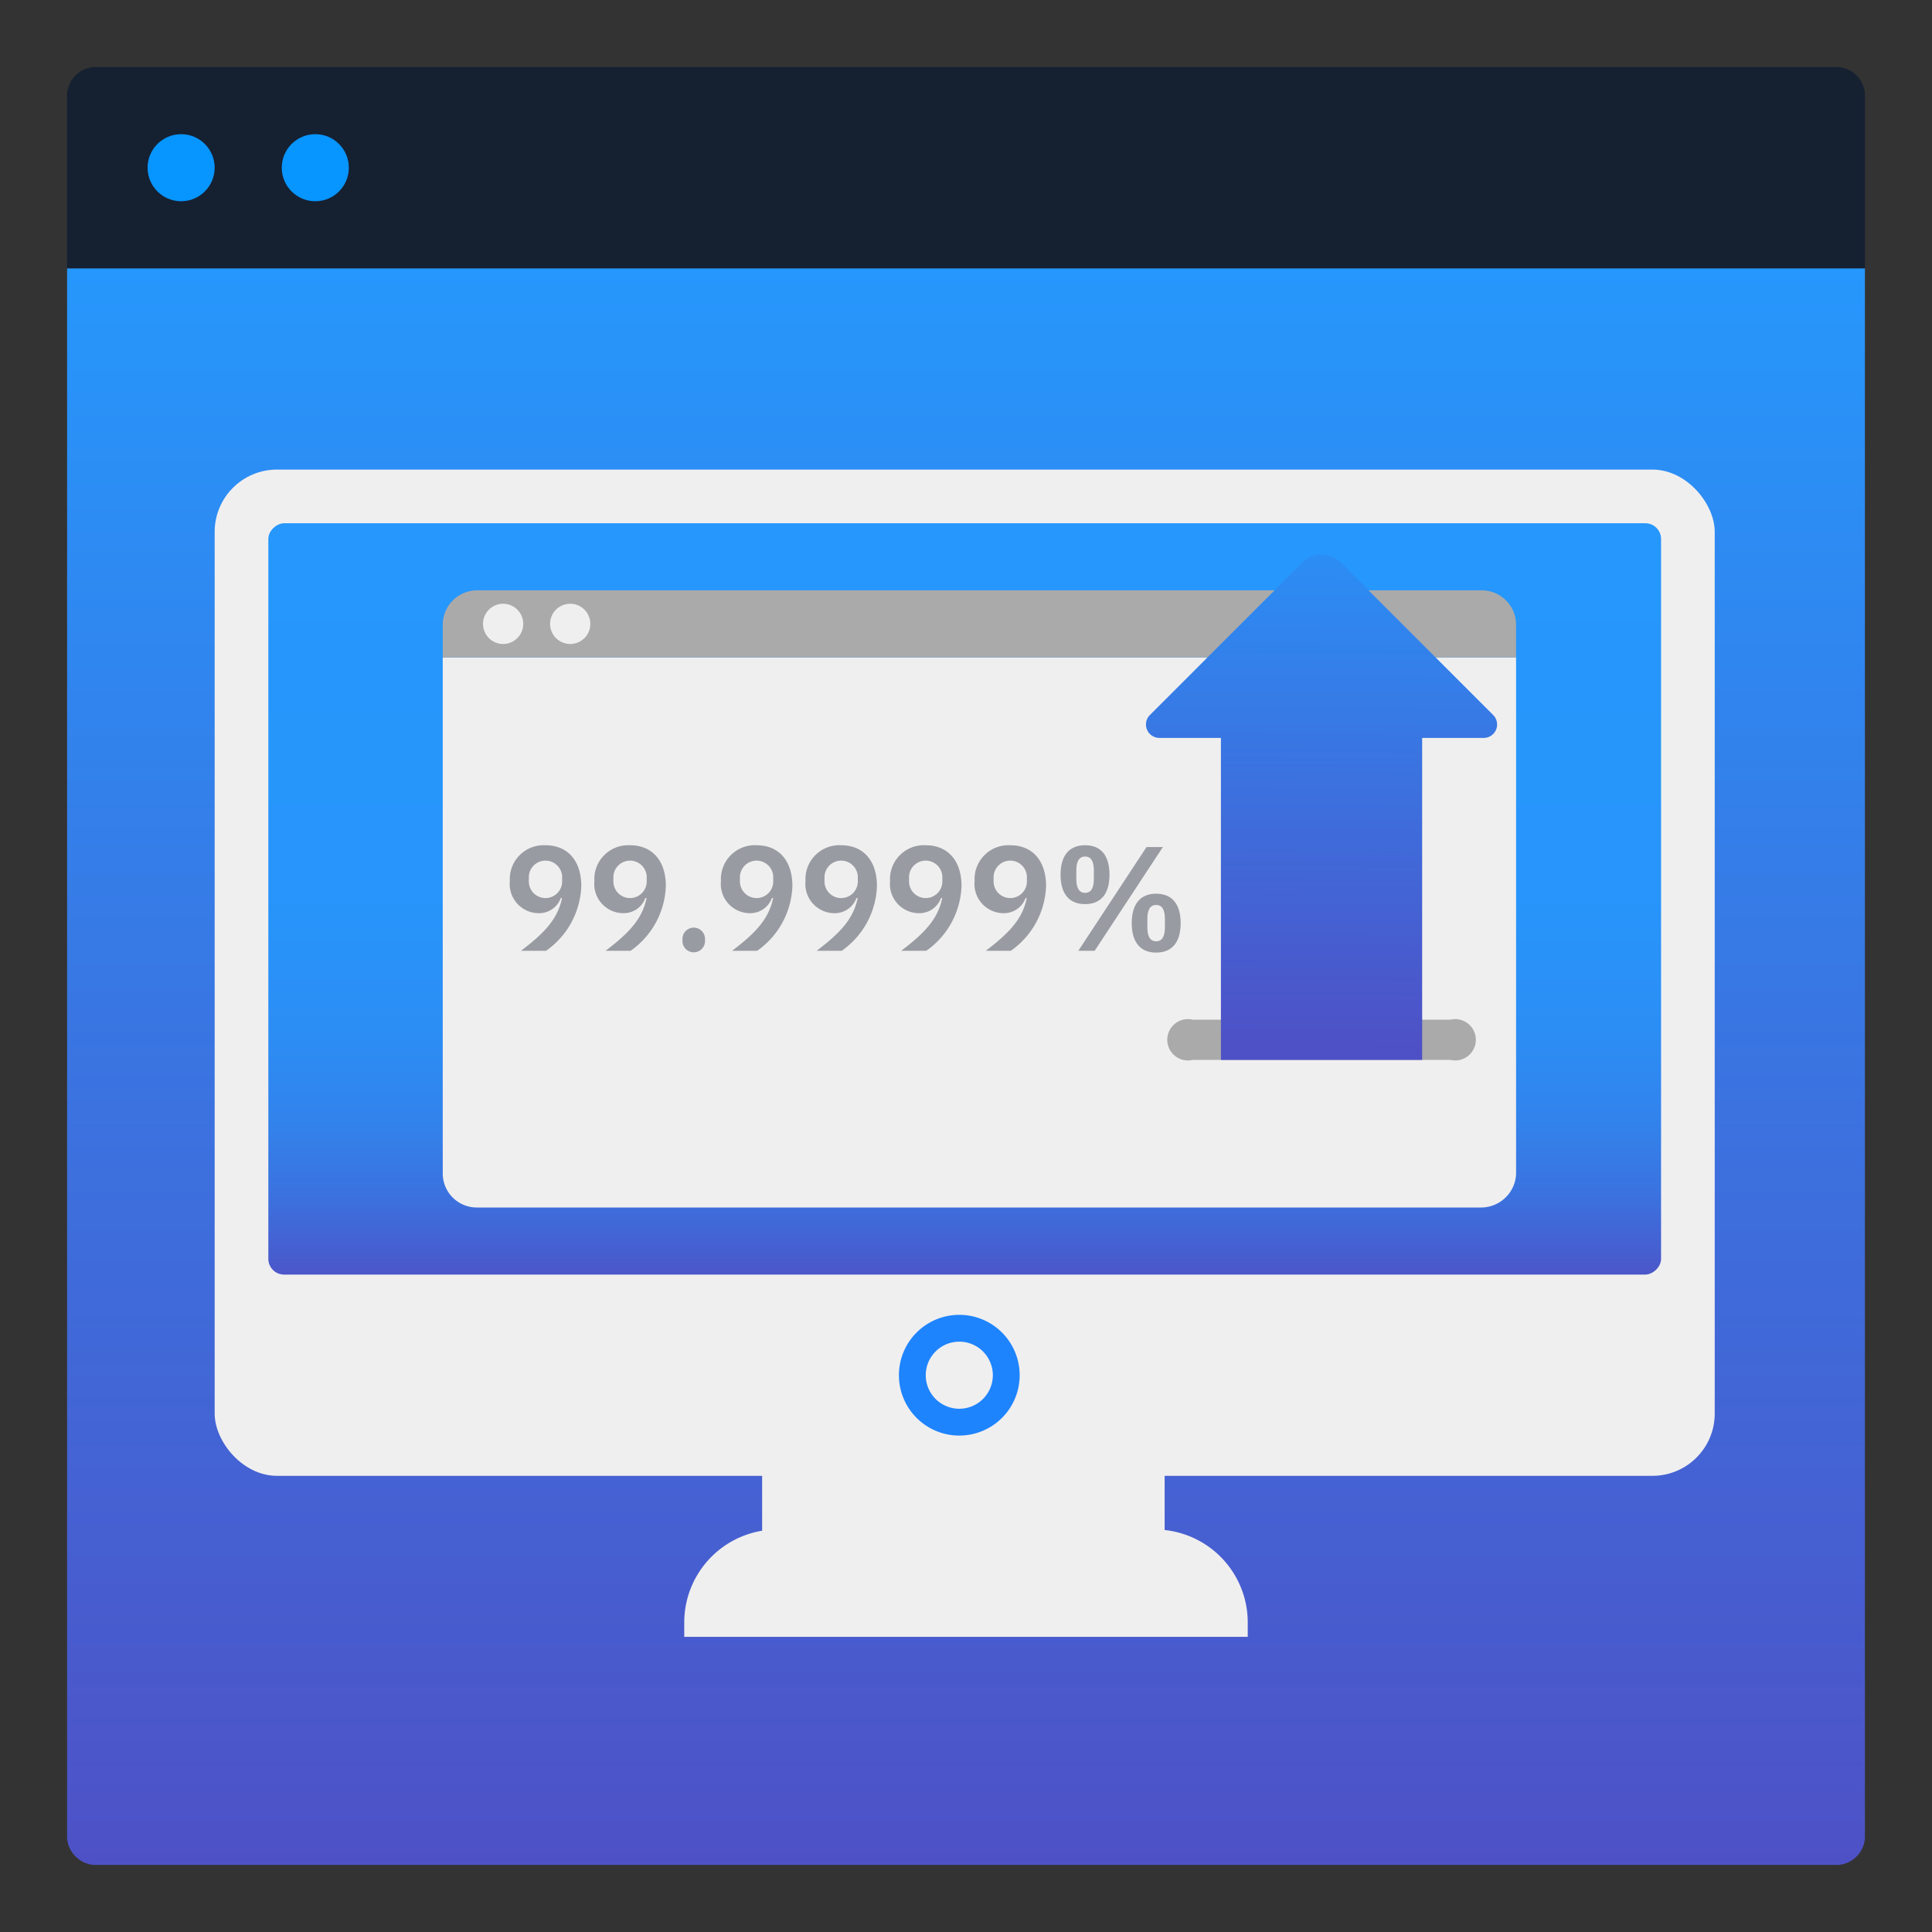
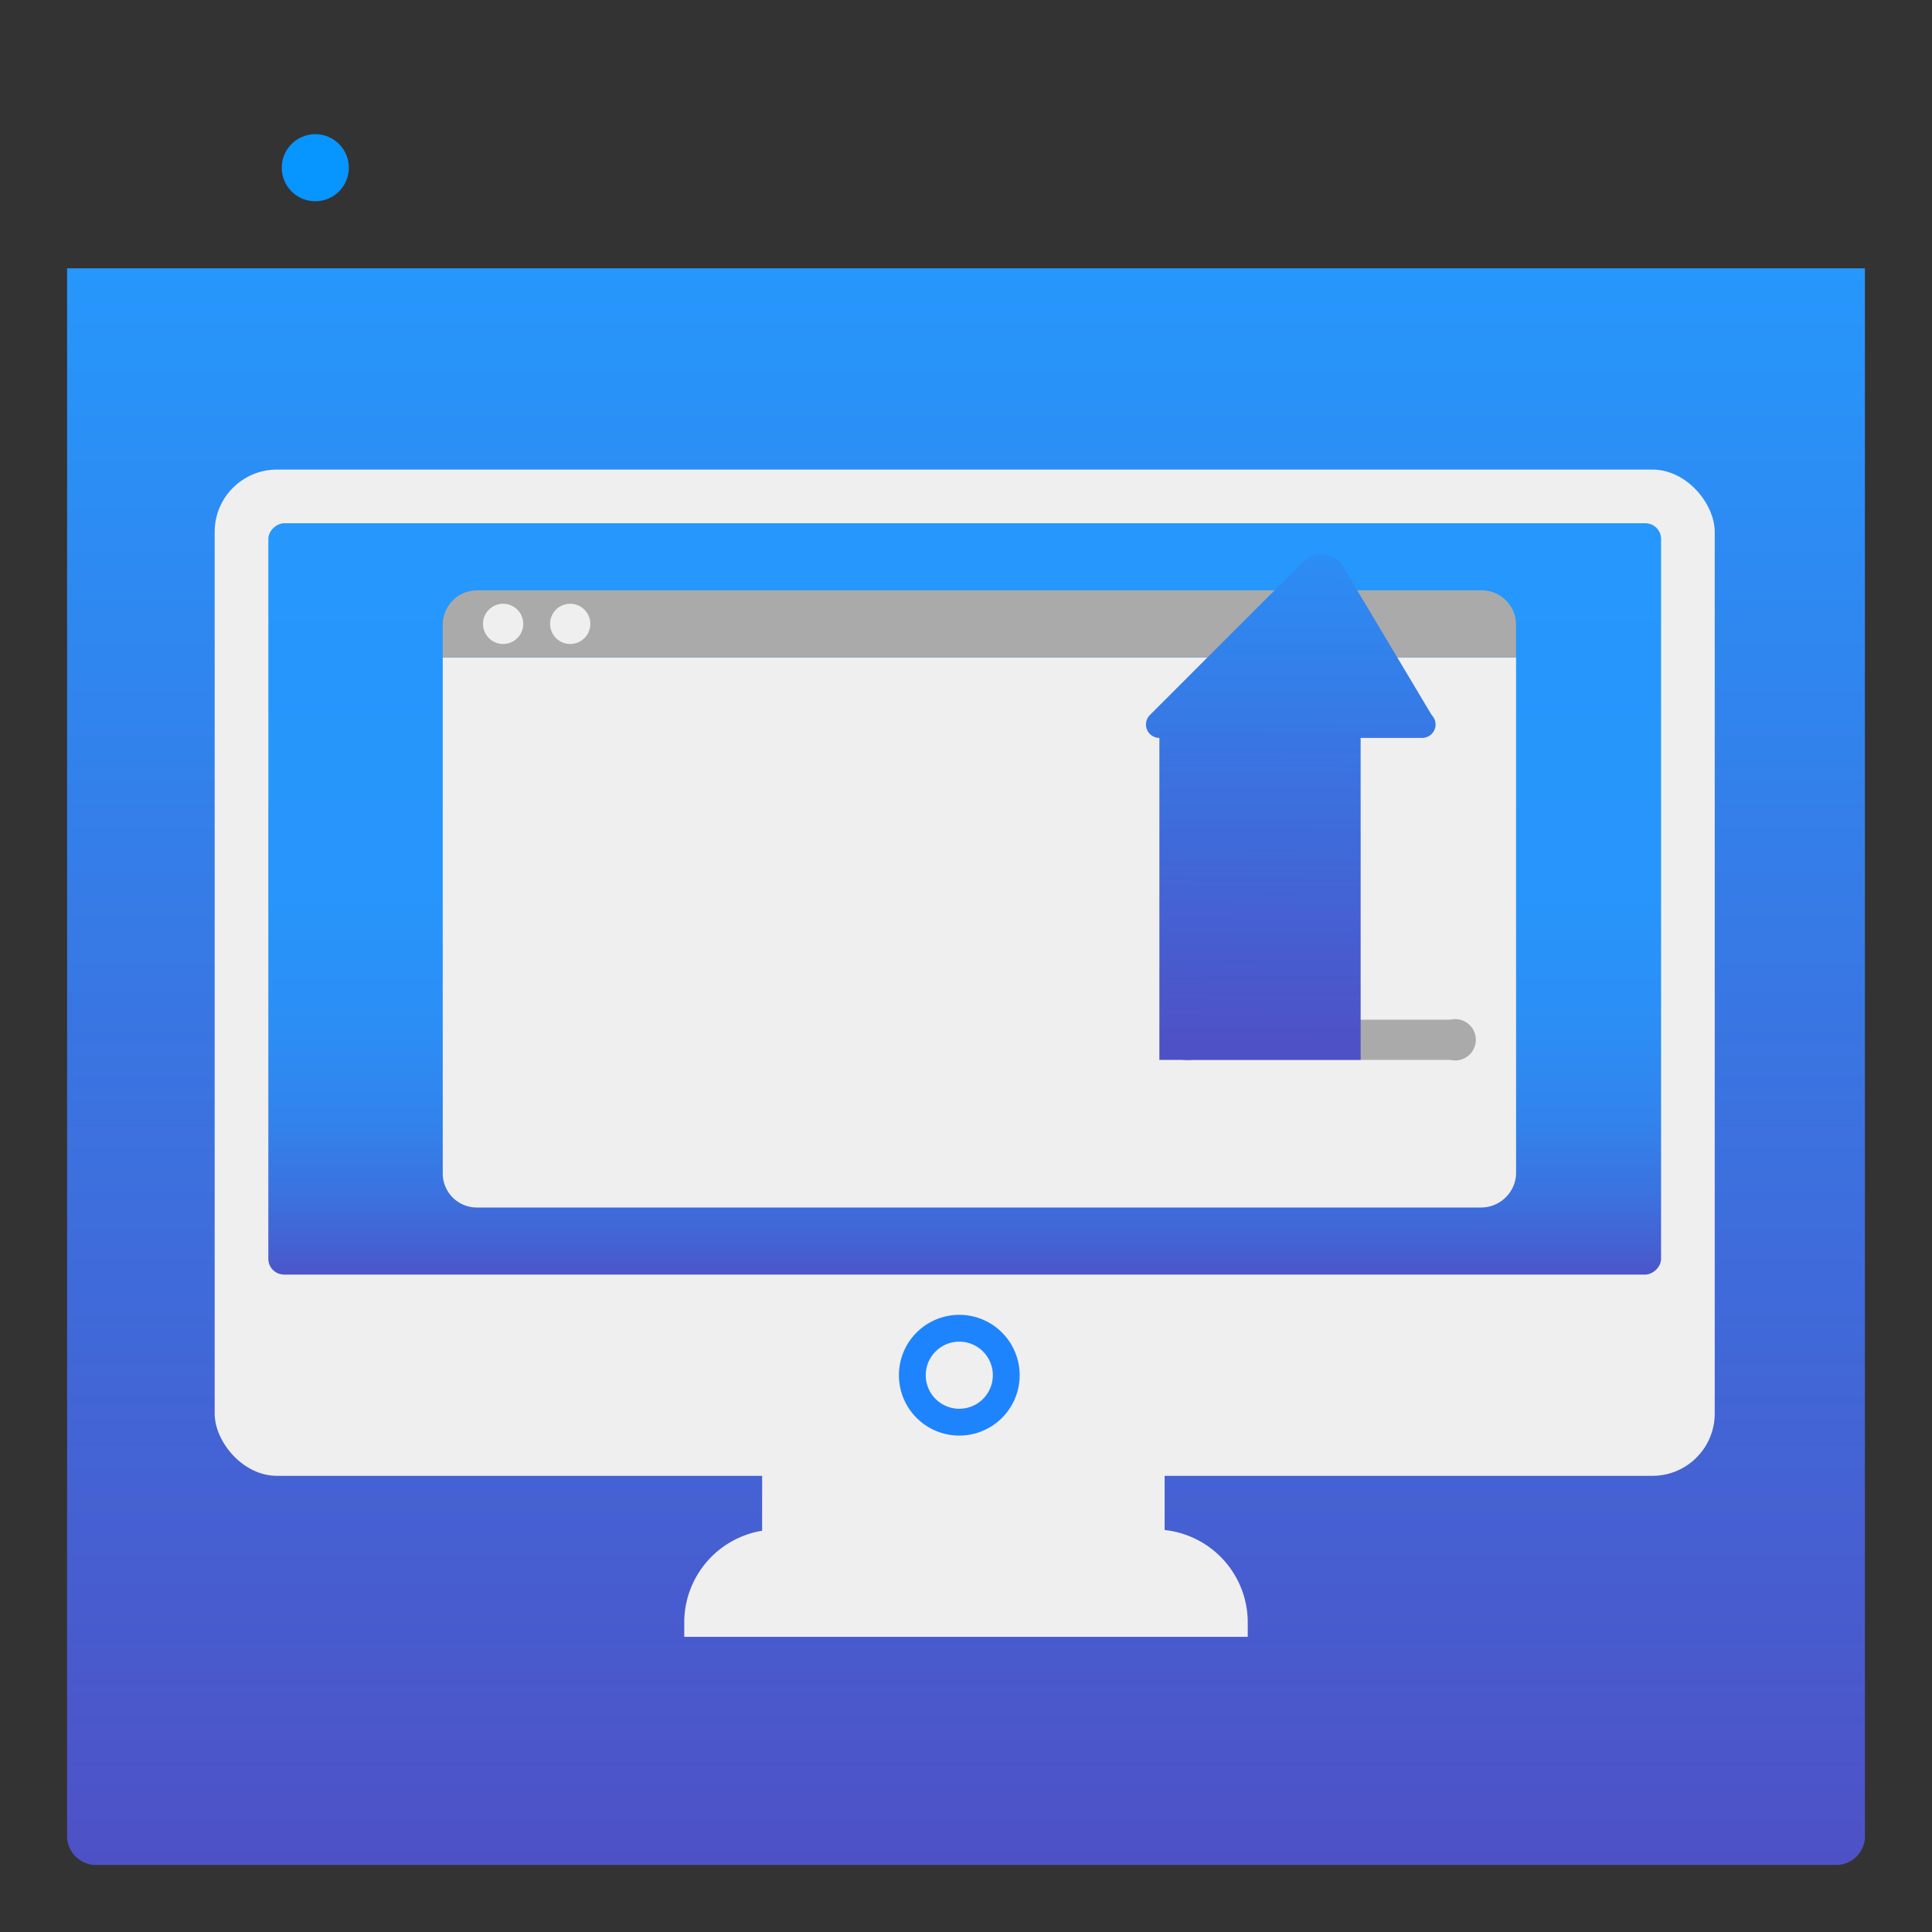
<svg xmlns="http://www.w3.org/2000/svg" viewBox="0 0 144 144">
  <rect x="0" y="0" width="144" height="144" fill="#333333" stroke="none" />
  <linearGradient id="a" x1="72" x2="72" y1="20" y2="139" gradientUnits="userSpaceOnUse">
    <stop offset="0" stop-color="#2697fc" />
    <stop offset="1" stop-color="#4e51c6" />
  </linearGradient>
  <linearGradient id="b" x1="71.903" x2="71.903" y1="39.483" y2="95.776" gradientTransform="rotate(-90 71.903 67)" gradientUnits="userSpaceOnUse">
    <stop offset="0" stop-color="#2697fc" />
    <stop offset=".483" stop-color="#2795fb" />
    <stop offset=".657" stop-color="#2b8ef5" />
    <stop offset=".781" stop-color="#3283ec" />
    <stop offset=".881" stop-color="#3b72df" />
    <stop offset=".966" stop-color="#485cce" />
    <stop offset="1" stop-color="#4e51c6" />
  </linearGradient>
  <linearGradient id="c" x1="98.343" x2="98.622" y1="77.894" y2="35.475" gradientUnits="userSpaceOnUse">
    <stop offset="0" stop-color="#4e51c6" />
    <stop offset="1" stop-color="#2697fc" />
  </linearGradient>
  <path fill="url(#a)" d="M139 20v117a2.15 2.15 0 0 1-2 2H7a2.175 2.175 0 0 1-2-2V20" />
-   <path fill="#152031" d="M139 20H5V7a2.15 2.15 0 0 1 2-2h130a2.15 2.15 0 0 1 2 2z" />
-   <circle cx="13.5" cy="12.5" r="2.5" fill="#0795ff" />
  <circle cx="23.5" cy="12.5" r="2.5" fill="#0795ff" />
  <rect width="111.806" height="75" x="16" y="35" fill="#f0efef" rx="4.642" />
  <rect width="56" height="103.806" x="43.903" y="15.097" fill="url(#b)" rx="1.173" transform="rotate(90 71.903 67)" />
  <path fill="#f0efef" d="M57.928 114h28.144A6.93 6.93 0 0 1 93 120.928V122H51v-1.072A6.93 6.93 0 0 1 57.928 114" />
  <path fill="#f0efef" d="M56.806 108.054h30v9.297h-30z" />
  <path fill="#1e84fe" d="M76 102.501A4.5 4.5 0 1 1 71.5 98a4.5 4.5 0 0 1 4.5 4.501" />
  <path fill="#f0efef" d="M74 102.5a2.5 2.5 0 1 1-2.5-2.5 2.5 2.5 0 0 1 2.5 2.5M113 49v38.52a2.616 2.616 0 0 1-2.678 2.48h-74.73A2.54 2.54 0 0 1 33 87.52V49" />
  <path fill="#aaa" d="M110.406 44H35.594A2.565 2.565 0 0 0 33 46.536V49h80v-2.464A2.566 2.566 0 0 0 110.406 44m-2.295 35H88.89a1.54 1.54 0 1 1 0-3h19.222a1.54 1.54 0 1 1 0 3" />
-   <path fill="url(#c)" d="M97.086 41.914 85.707 53.293A1 1 0 0 0 86.414 55H91v24h15V55h4.586a1 1 0 0 0 .707-1.707L99.914 41.914a2 2 0 0 0-2.828 0" />
-   <path fill="#152031" d="M40.7 70.867h-1.87c1.723-1.307 2.732-2.349 3.057-3.922l-.084-.023a1.72 1.72 0 0 1-1.66 1.142A2.174 2.174 0 0 1 38 65.67 2.526 2.526 0 0 1 40.658 63c1.681 0 2.669 1.186 2.669 3.036a6.15 6.15 0 0 1-2.627 4.83m1.198-5.24v-.167a1.242 1.242 0 1 0-2.48 0v.166a1.242 1.242 0 1 0 2.48 0m5.104 5.242h-1.87c1.723-1.307 2.732-2.349 3.058-3.922l-.085-.023a1.72 1.72 0 0 1-1.66 1.142 2.174 2.174 0 0 1-2.143-2.394A2.526 2.526 0 0 1 46.96 63c1.681 0 2.669 1.186 2.669 3.036a6.15 6.15 0 0 1-2.627 4.83m1.198-5.24v-.167a1.242 1.242 0 1 0-2.48 0v.166a1.242 1.242 0 1 0 2.48 0m2.667 4.555v-.2a.84.84 0 0 1 1.681 0v.2a.841.841 0 0 1-1.68 0m5.567.687h-1.87c1.723-1.307 2.731-2.349 3.057-3.922l-.084-.023a1.72 1.72 0 0 1-1.66 1.142 2.174 2.174 0 0 1-2.143-2.394A2.526 2.526 0 0 1 56.393 63c1.68 0 2.668 1.186 2.668 3.036a6.15 6.15 0 0 1-2.626 4.83m1.197-5.24v-.167a1.242 1.242 0 1 0-2.48 0v.166a1.242 1.242 0 1 0 2.48 0m5.105 5.242h-1.87c1.723-1.307 2.732-2.349 3.057-3.922l-.084-.023a1.72 1.72 0 0 1-1.66 1.142 2.174 2.174 0 0 1-2.143-2.394A2.526 2.526 0 0 1 62.695 63c1.681 0 2.669 1.186 2.669 3.036a6.15 6.15 0 0 1-2.627 4.83m1.198-5.24v-.167a1.242 1.242 0 1 0-2.48 0v.166a1.242 1.242 0 1 0 2.48 0m5.105 5.242h-1.871c1.723-1.307 2.732-2.349 3.057-3.922l-.084-.023a1.72 1.72 0 0 1-1.66 1.142 2.174 2.174 0 0 1-2.143-2.394A2.526 2.526 0 0 1 68.997 63c1.681 0 2.669 1.186 2.669 3.036a6.15 6.15 0 0 1-2.627 4.83m1.197-5.24v-.167a1.242 1.242 0 1 0-2.48 0v.166a1.242 1.242 0 1 0 2.48 0m5.106 5.242h-1.87c1.722-1.307 2.731-2.349 3.057-3.922l-.084-.023a1.72 1.72 0 0 1-1.66 1.142 2.174 2.174 0 0 1-2.143-2.394A2.526 2.526 0 0 1 75.3 63c1.68 0 2.668 1.186 2.668 3.036a6.15 6.15 0 0 1-2.626 4.83m1.197-5.24v-.167a1.242 1.242 0 1 0-2.48 0v.166a1.242 1.242 0 1 0 2.48 0m2.51-.431c0-1.43.65-2.194 1.828-2.194 1.176 0 1.817.765 1.817 2.194s-.64 2.194-1.817 2.194-1.828-.765-1.828-2.194m2.48.299v-.598c0-.72-.221-1.053-.652-1.053s-.652.333-.652 1.053v.598c0 .72.22 1.053.652 1.053s.651-.333.651-1.053m-1.157 5.374 5.085-7.734h1.22l-5.086 7.734zm3.982-2.06c0-1.43.652-2.195 1.818-2.195 1.177 0 1.828.765 1.828 2.194S87.349 71 86.172 71c-1.166 0-1.818-.765-1.818-2.194m2.47.298v-.598c0-.72-.221-1.053-.652-1.053s-.652.333-.652 1.053v.598c0 .72.221 1.053.652 1.053s.651-.333.651-1.053" opacity=".4" />
+   <path fill="url(#c)" d="M97.086 41.914 85.707 53.293A1 1 0 0 0 86.414 55v24h15V55h4.586a1 1 0 0 0 .707-1.707L99.914 41.914a2 2 0 0 0-2.828 0" />
  <circle cx="37.5" cy="46.5" r="1.5" fill="#f0efef" />
  <circle cx="42.5" cy="46.5" r="1.5" fill="#f0efef" />
</svg>